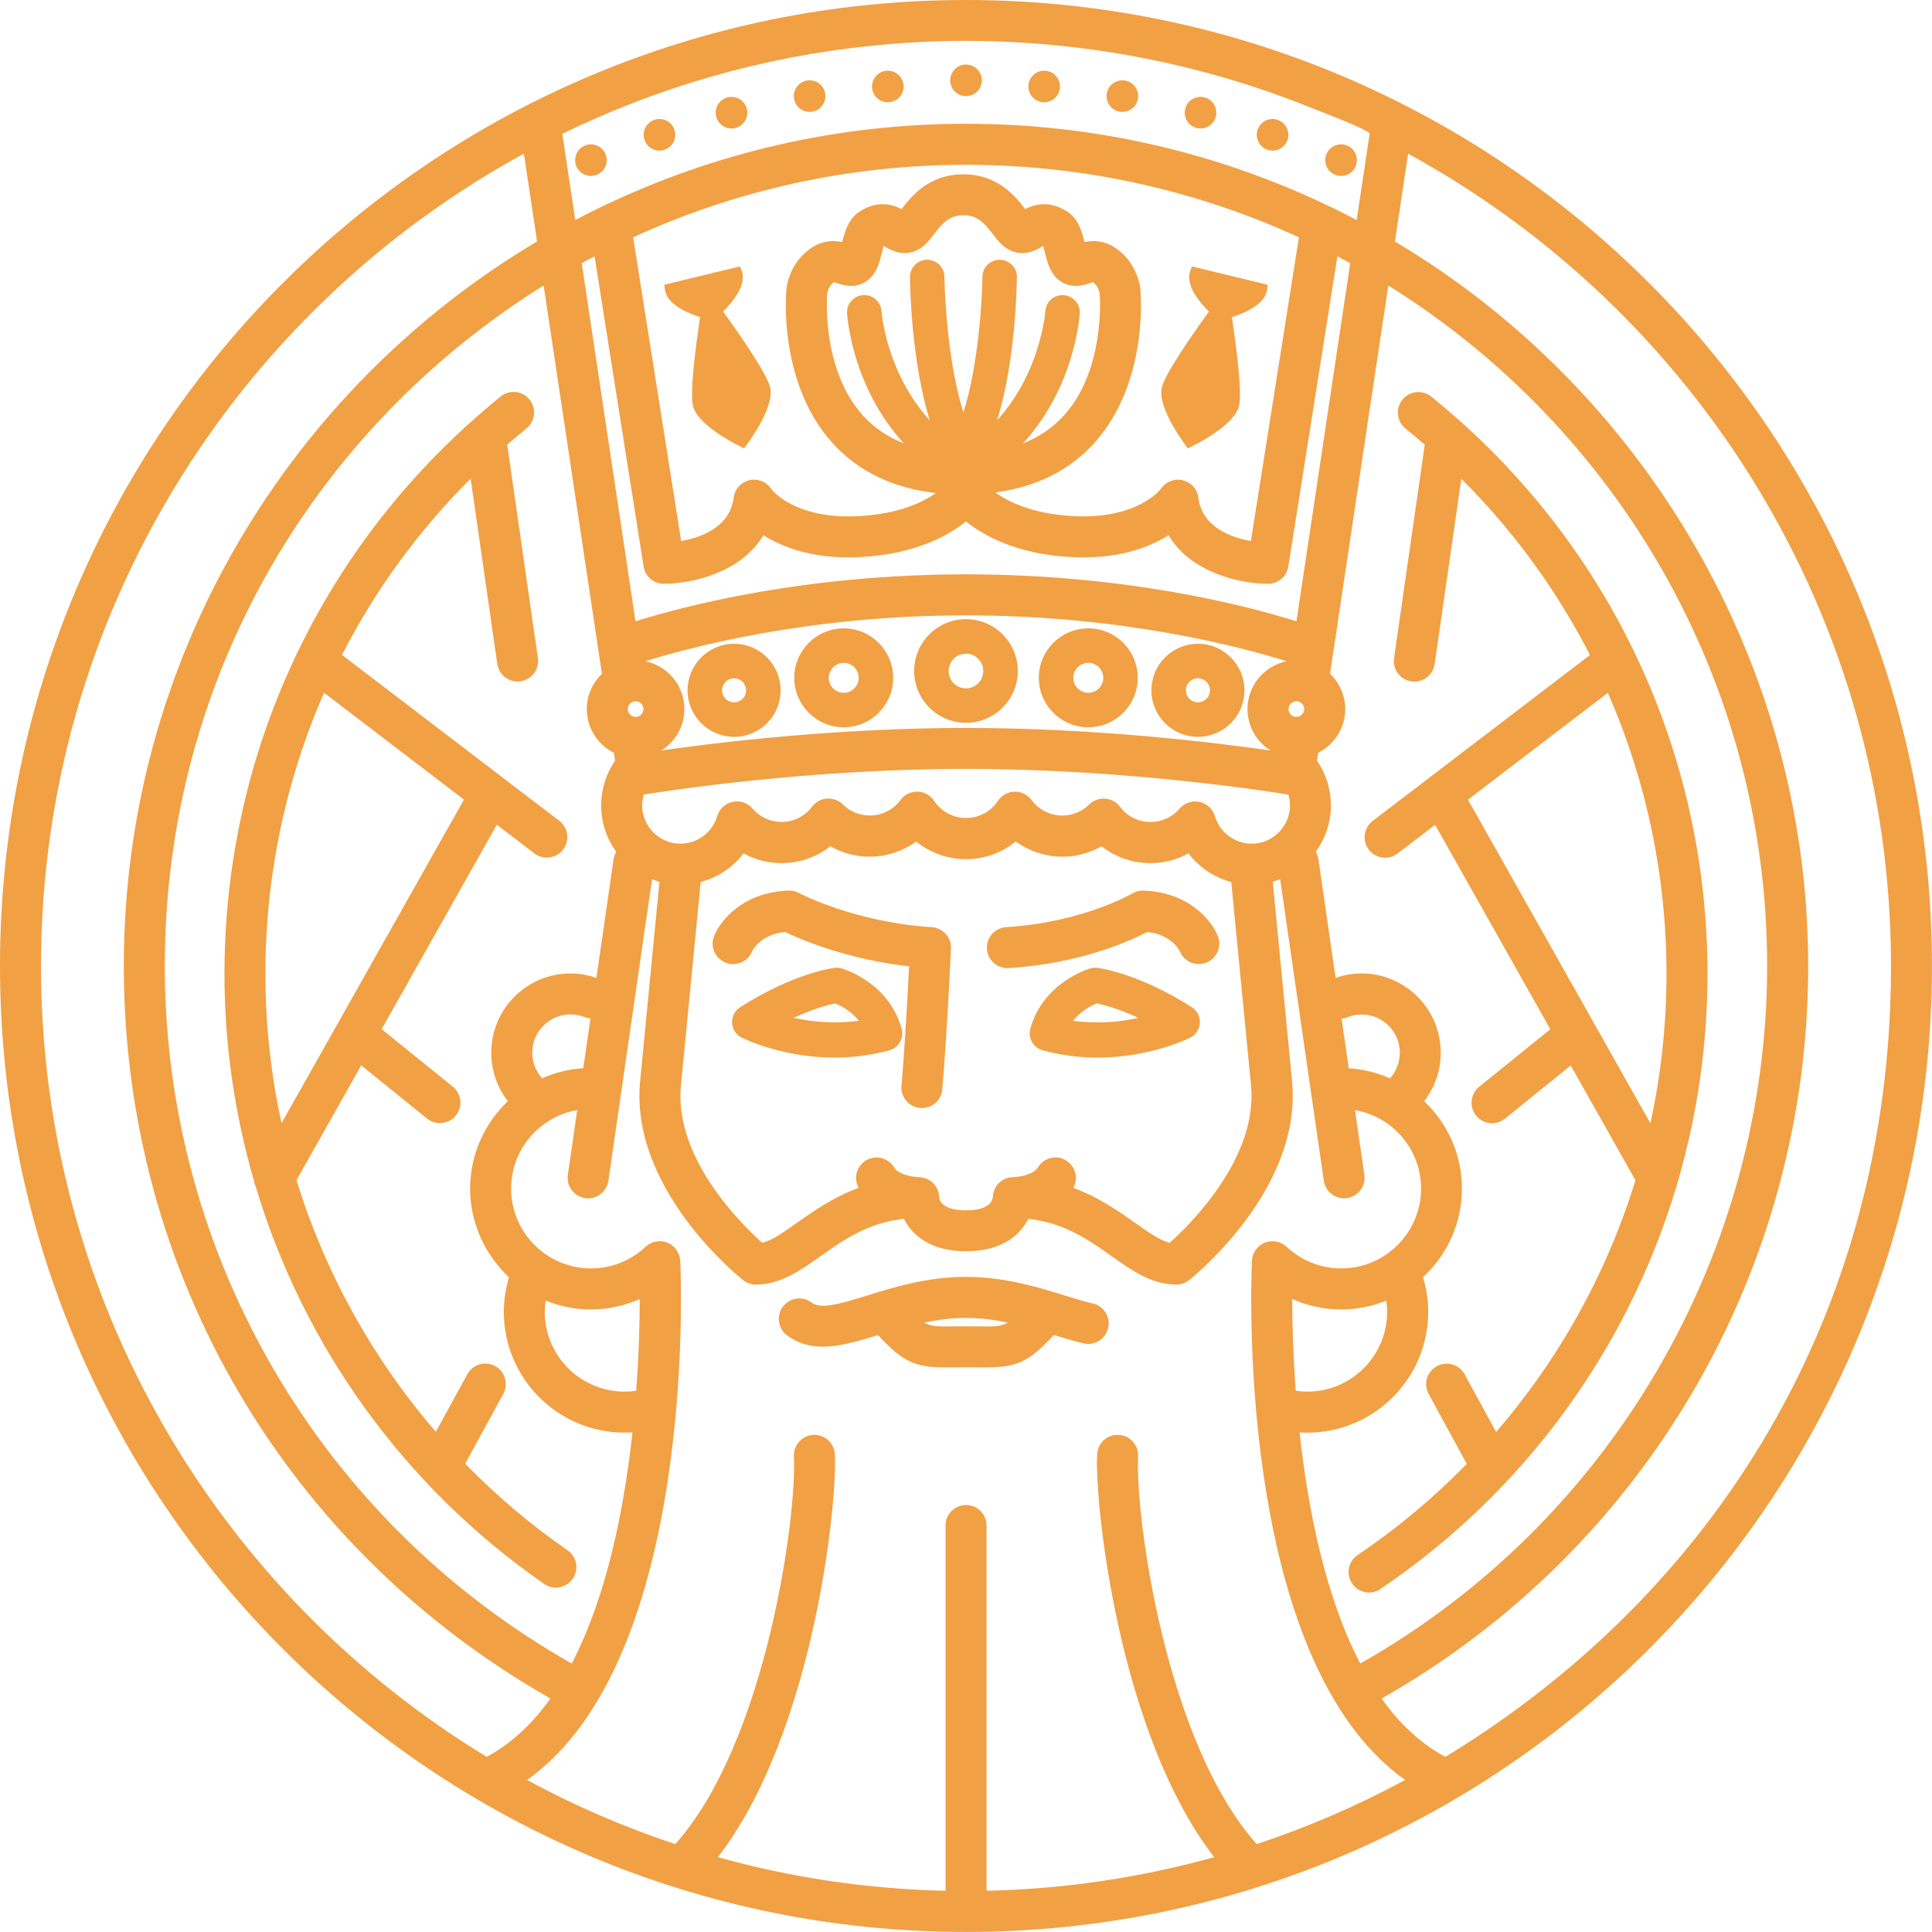
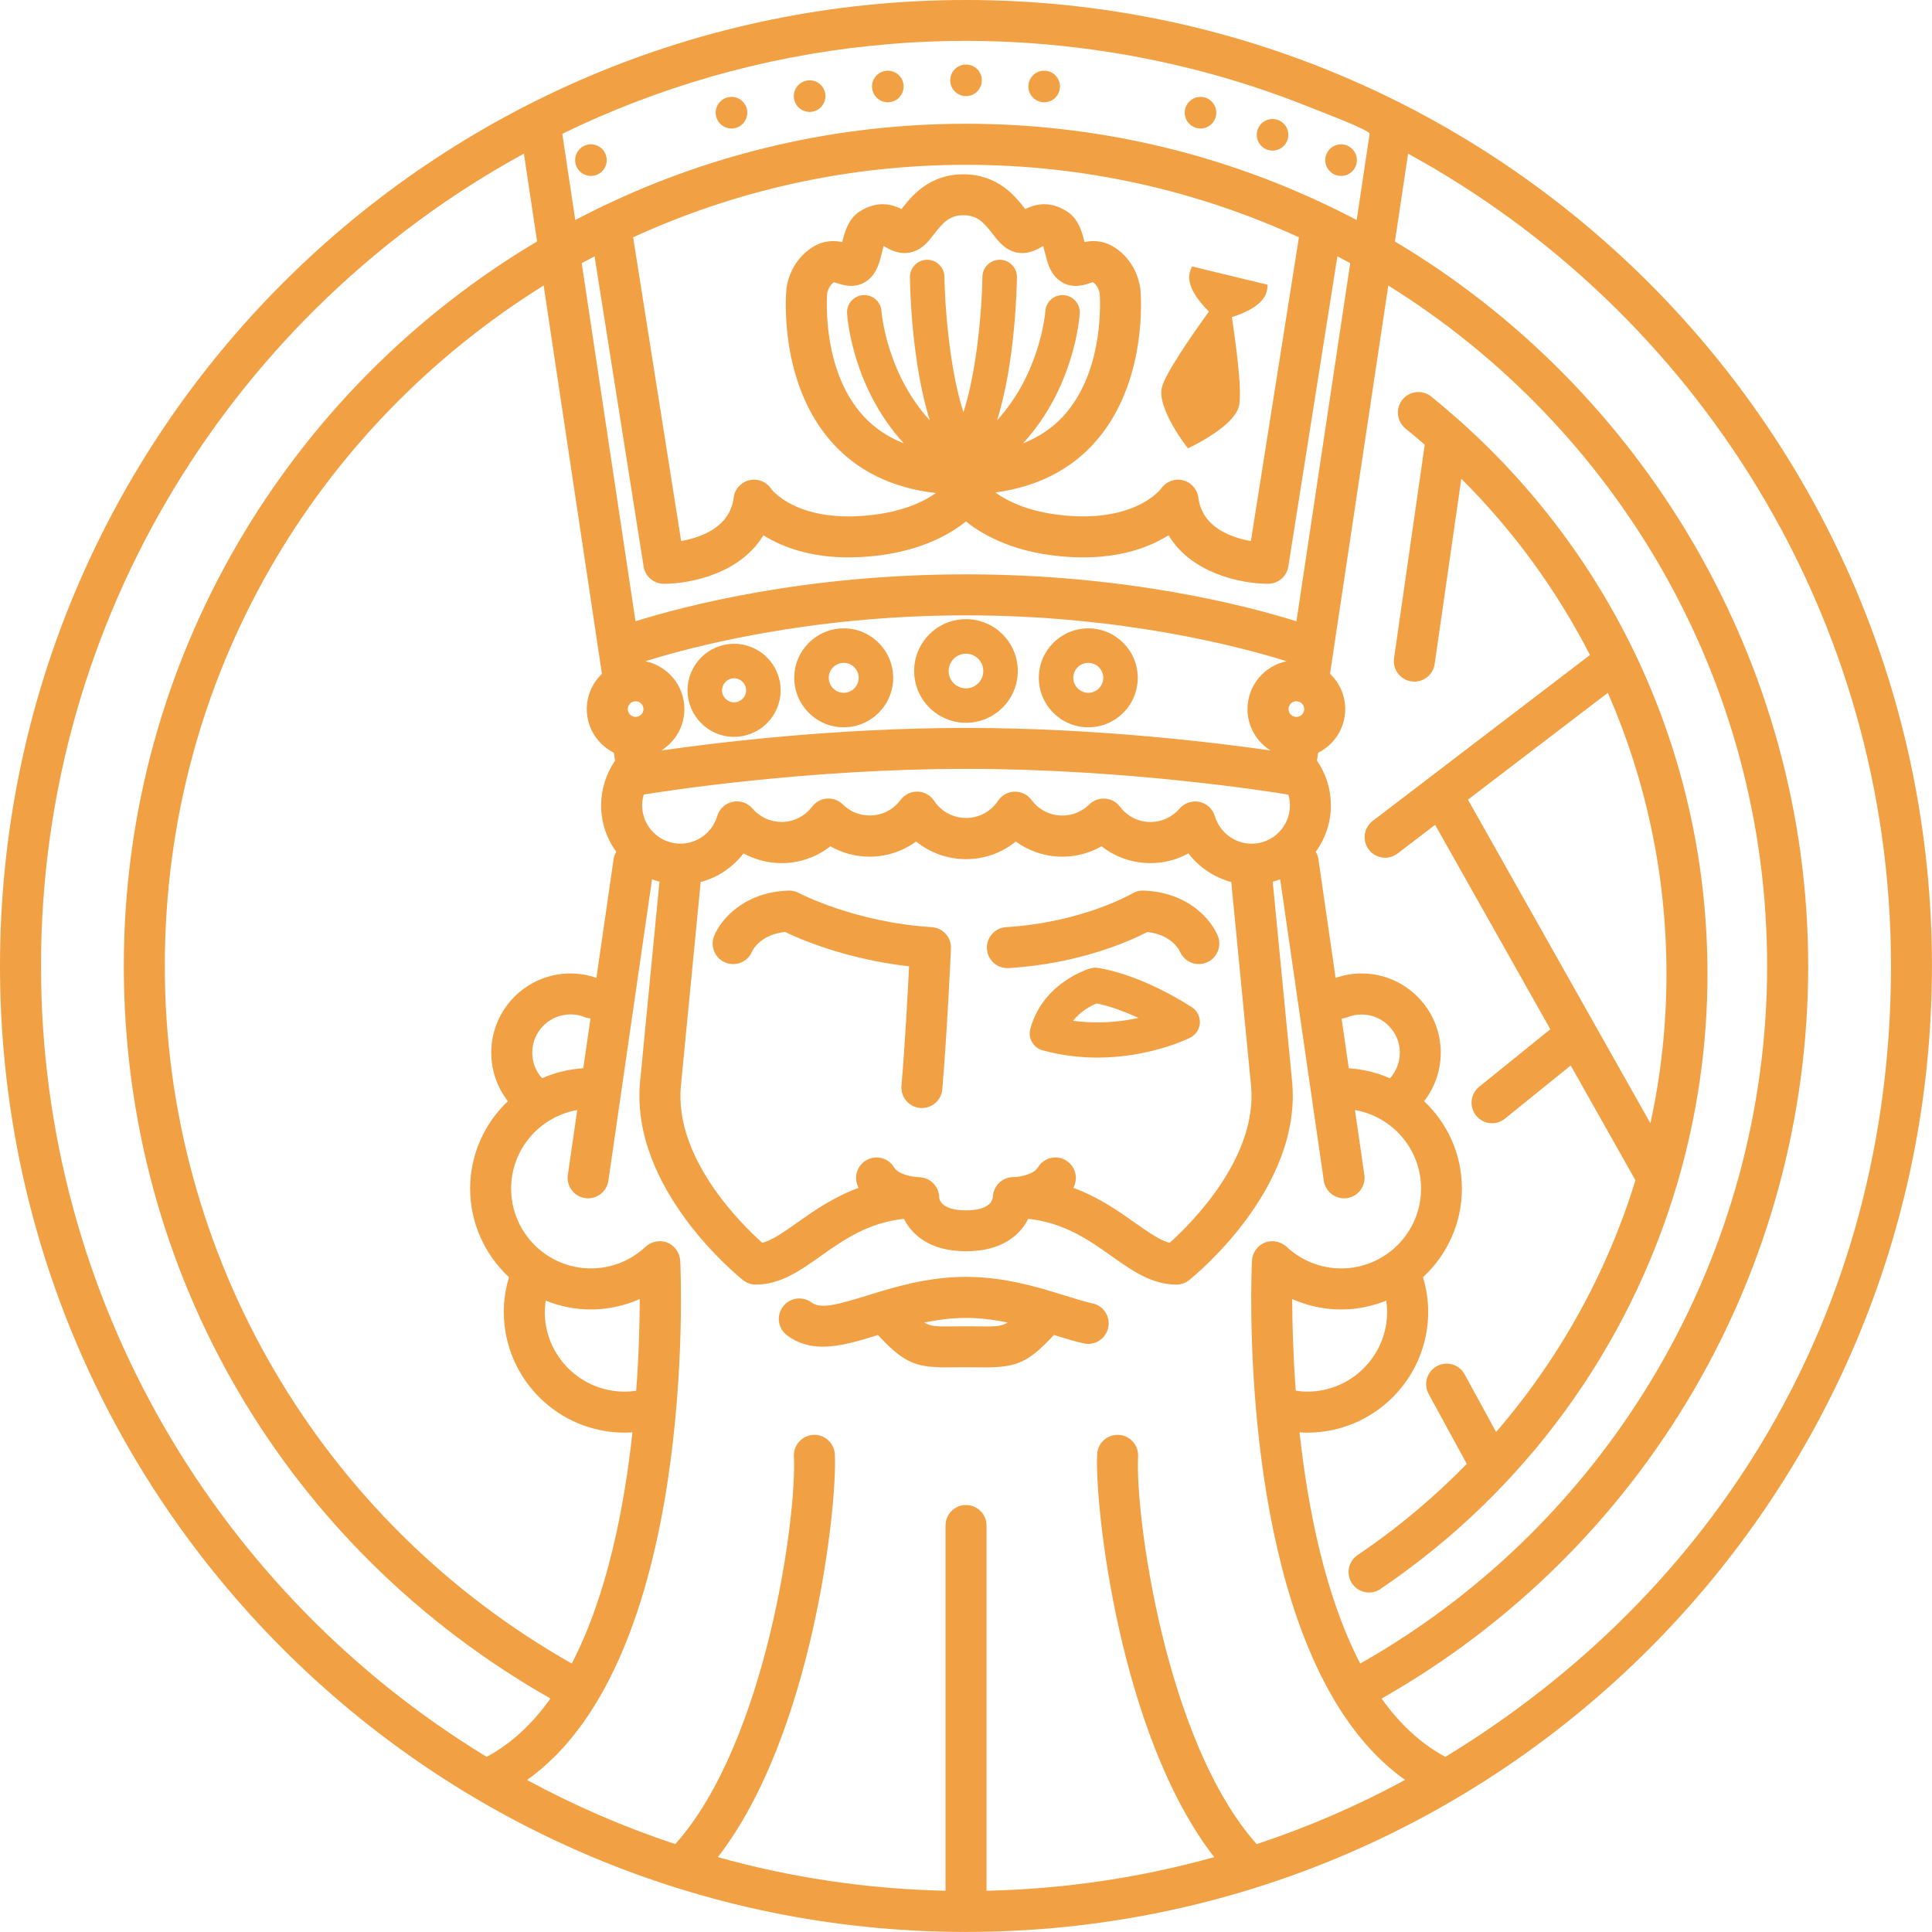
<svg xmlns="http://www.w3.org/2000/svg" id="Ebene_1" viewBox="0 0 335.51 335.51">
  <defs>
    <style>.cls-1{fill:#f1a044;}</style>
  </defs>
  <path class="cls-1" d="M215.16,70.52c.57-2.36-.43-10.13-1.23-15.45,2.26-.71,5.49-2.12,6.06-4.48.07-.3.12-.69.14-1.14l-13.13-3.18c-.18.41-.32.78-.4,1.08-.57,2.36,1.65,5.09,3.34,6.76-3.15,4.36-7.6,10.81-8.17,13.17-.9,3.7,4.52,10.58,4.52,10.58,0,0,7.97-3.64,8.87-7.34Z" />
  <path class="cls-1" d="M183.27,16.96c1.07-1.07,1.07-2.81,0-3.88s-2.81-1.07-3.88,0c-1.07,1.07-1.07,2.81,0,3.88,1.07,1.07,2.81,1.07,3.88,0Z" />
  <path class="cls-1" d="M234.83,29.75c1.07-1.07,1.07-2.81,0-3.88-1.07-1.07-2.81-1.07-3.88,0-1.07,1.07-1.07,2.81,0,3.88,1.07,1.07,2.81,1.07,3.88,0Z" />
-   <path class="cls-1" d="M196.85,18.63c1.07-1.07,1.07-2.81,0-3.88-1.07-1.07-2.81-1.07-3.88,0-1.07,1.07-1.07,2.81,0,3.88,1.07,1.07,2.81,1.07,3.88,0Z" />
-   <path class="cls-1" d="M208.03,111.8c-4.46,0-8.08,3.62-8.08,8.08s3.62,8.08,8.08,8.08,8.08-3.62,8.08-8.08-3.62-8.08-8.08-8.08ZM208.03,121.97c-1.15,0-2.09-.94-2.09-2.09s.94-2.09,2.09-2.09,2.09.94,2.09,2.09-.94,2.09-2.09,2.09Z" />
  <path class="cls-1" d="M210.42,21.51c1.07-1.07,1.07-2.81,0-3.88-1.07-1.07-2.81-1.07-3.88,0-1.07,1.07-1.07,2.81,0,3.88,1.07,1.07,2.81,1.07,3.88,0Z" />
  <path class="cls-1" d="M222.93,25.35c1.07-1.07,1.07-2.81,0-3.88-1.07-1.07-2.81-1.07-3.88,0-1.07,1.07-1.07,2.81,0,3.88,1.07,1.07,2.81,1.07,3.88,0Z" />
-   <path class="cls-1" d="M125.57,54.1c1.68-1.67,3.91-4.4,3.34-6.76-.07-.3-.21-.66-.4-1.08l-13.13,3.18c.03.45.07.84.14,1.14.57,2.36,3.8,3.77,6.06,4.48-.8,5.32-1.8,13.09-1.23,15.45.9,3.7,8.87,7.34,8.87,7.34,0,0,5.42-6.89,4.52-10.58-.57-2.36-5.02-8.81-8.17-13.17Z" />
  <path class="cls-1" d="M161.81,161.01c-13.37-.83-22.98-5.88-23.07-5.93-.56-.3-1.18-.45-1.81-.42-7.77.26-11.77,5.06-12.91,7.86-.74,1.82.14,3.9,1.96,4.64,1.82.74,3.9-.13,4.64-1.96.01-.03,1.3-2.89,5.7-3.36,2.68,1.29,10.69,4.75,21.55,5.97-.24,4.79-.72,13.72-1.32,20.75-.17,1.96,1.29,3.68,3.25,3.85.1,0,.2.01.3.01,1.83,0,3.39-1.4,3.54-3.26.86-10.2,1.5-24.3,1.5-24.44.09-1.94-1.4-3.59-3.34-3.71Z" />
-   <path class="cls-1" d="M156.58,178.65c-2.22-8.05-10.1-10.39-10.43-10.48-.38-.11-.79-.14-1.18-.1-.28.03-7.03.86-16.42,6.83-.93.59-1.47,1.63-1.41,2.73.05,1.1.69,2.08,1.68,2.57.36.18,7.02,3.46,16.11,3.46,2.96,0,6.17-.35,9.51-1.26.78-.21,1.45-.73,1.85-1.43.4-.7.51-1.54.29-2.32ZM149.15,177.27c-.15.02-.3.03-.45.05-3.38.41-6.52.21-9.16-.23-.6-.1-1.19-.21-1.73-.32,3.53-1.63,6.11-2.29,7.23-2.52,0,0,0,0,0,0,0,0,0,0,0,0,.91.37,2.73,1.28,4.12,3.02,0,0,0,0-.01,0,0,0,0,0,0,0Z" />
  <path class="cls-1" d="M204.91,165.26c.76,1.78,2.81,2.63,4.61,1.9,1.82-.74,2.7-2.82,1.96-4.64-1.14-2.79-5.13-7.59-12.9-7.86-.68-.03-1.36.15-1.94.5-.09.05-8.66,5.03-21.92,5.85-1.96.12-3.45,1.81-3.33,3.77.12,1.89,1.68,3.34,3.55,3.34.07,0,.15,0,.22,0,12.45-.77,21.19-4.77,24.09-6.27,4.15.47,5.5,3.05,5.66,3.41Z" />
  <path class="cls-1" d="M188.99,109.12c-4.74,0-8.59,3.85-8.59,8.59s3.85,8.59,8.59,8.59,8.59-3.85,8.59-8.59-3.85-8.59-8.59-8.59ZM188.99,120.31c-1.43,0-2.6-1.17-2.6-2.6s1.17-2.6,2.6-2.6,2.6,1.17,2.6,2.6-1.17,2.6-2.6,2.6Z" />
  <path class="cls-1" d="M239.75,275.92c25.08-16.94,43.01-41.8,51.41-70.01.09-.22.16-.44.2-.67,3.38-11.58,5.16-23.72,5.16-36.1,0-36.9-15.55-71.49-42.89-95.95-.02-.02-.03-.03-.05-.04-1.64-1.46-3.31-2.89-5.03-4.28-1.53-1.23-3.77-1-5.01.54-1.23,1.53-.99,3.77.54,5.01,1.13.92,2.24,1.85,3.34,2.81l-5.33,37.07c-.28,1.95,1.07,3.75,3.02,4.03.17.02.34.04.51.04,1.74,0,3.26-1.28,3.52-3.05l4.63-32.18c9.09,9.07,16.6,19.4,22.34,30.61l-37.73,28.81c-1.56,1.19-1.86,3.43-.67,4.99.7.92,1.76,1.4,2.83,1.4.75,0,1.51-.24,2.16-.73l6.52-4.98,20.01,35.5-12.36,9.99c-1.53,1.24-1.77,3.48-.53,5.01.7.87,1.73,1.32,2.77,1.32.79,0,1.58-.26,2.23-.79l11.43-9.24,11.24,19.94c-4.95,16.07-13.18,30.95-24.2,43.71l-5.46-10.01c-.94-1.73-3.1-2.36-4.83-1.42-1.73.94-2.36,3.1-1.42,4.83l6.62,12.14c-5.71,5.84-12.04,11.16-18.96,15.83-1.63,1.1-2.06,3.31-.96,4.94.69,1.02,1.81,1.57,2.95,1.57.69,0,1.38-.2,1.99-.61ZM254.93,138.86l24.29-18.55c6.64,15.17,10.18,31.74,10.18,48.83,0,8.82-.95,17.5-2.79,25.93l-31.69-56.21Z" />
  <path class="cls-1" d="M167.75,107.52c-4.96,0-9,4.04-9,9s4.04,9,9,9,9-4.04,9-9-4.04-9-9-9ZM167.75,119.54c-1.66,0-3.01-1.35-3.01-3.01s1.35-3.01,3.01-3.01,3.01,1.35,3.01,3.01-1.35,3.01-3.01,3.01Z" />
  <path class="cls-1" d="M127.48,111.8c-4.45,0-8.08,3.62-8.08,8.08s3.62,8.08,8.08,8.08,8.08-3.62,8.08-8.08-3.62-8.08-8.08-8.08ZM127.48,121.97c-1.15,0-2.09-.94-2.09-2.09s.94-2.09,2.09-2.09,2.09.94,2.09,2.09-.94,2.09-2.09,2.09Z" />
  <path class="cls-1" d="M146.52,109.12c-4.74,0-8.59,3.85-8.59,8.59s3.85,8.59,8.59,8.59,8.59-3.85,8.59-8.59-3.85-8.59-8.59-8.59ZM146.52,120.31c-1.43,0-2.6-1.17-2.6-2.6s1.17-2.6,2.6-2.6,2.6,1.17,2.6,2.6-1.17,2.6-2.6,2.6Z" />
  <path class="cls-1" d="M206.69,180.2c.98-.49,1.62-1.48,1.68-2.57.05-1.1-.48-2.14-1.41-2.73-9.39-5.97-16.13-6.79-16.42-6.83-.4-.04-.8-.01-1.18.1-.33.1-8.22,2.43-10.43,10.48-.22.78-.11,1.62.29,2.32s1.07,1.22,1.85,1.43c3.34.91,6.56,1.26,9.51,1.26,9.1,0,15.75-3.28,16.11-3.46ZM190.46,174.25h0c1.13.23,3.71.88,7.24,2.52-1.92.42-4.18.74-6.67.78-1.49.02-3.07-.06-4.69-.28,1.39-1.74,3.21-2.65,4.12-3.02Z" />
-   <path class="cls-1" d="M116.46,25.35c1.07-1.07,1.07-2.81,0-3.88-1.07-1.07-2.81-1.07-3.88,0-1.07,1.07-1.07,2.81,0,3.88,1.07,1.07,2.81,1.07,3.88,0Z" />
-   <path class="cls-1" d="M44.11,205.08c.05.36.15.7.31,1.03,8.29,27.64,25.75,52.1,50.09,68.96.62.43,1.32.63,2.02.63,1.13,0,2.24-.54,2.93-1.53,1.12-1.62.72-3.83-.9-4.95-6.46-4.47-12.39-9.52-17.78-15.03l6.62-12.13c.94-1.73.31-3.89-1.42-4.83-1.72-.94-3.89-.31-4.83,1.42l-5.46,10c-11.01-12.76-19.25-27.65-24.2-43.71l11.24-19.93,11.43,9.24c.66.53,1.45.79,2.23.79,1.04,0,2.07-.45,2.77-1.32,1.24-1.53,1-3.77-.53-5.01l-12.36-9.99,20.01-35.5,6.52,4.98c.64.49,1.4.73,2.16.73,1.07,0,2.13-.48,2.83-1.4,1.19-1.56.89-3.8-.67-4.99l-37.73-28.81c5.74-11.22,13.25-21.55,22.34-30.61l4.63,32.18c.26,1.77,1.78,3.05,3.52,3.05.17,0,.34-.01.51-.04,1.95-.28,3.3-2.08,3.02-4.03l-5.33-37.07c1.1-.95,2.21-1.89,3.34-2.81,1.53-1.23,1.77-3.48.54-5.01-1.23-1.53-3.48-1.77-5.01-.54-1.72,1.39-3.39,2.82-5.03,4.28-.02.02-.03.03-.05.05-27.34,24.45-42.89,59.05-42.89,95.95,0,12.31,1.78,24.39,5.13,35.94ZM56.28,120.31l24.29,18.55-31.68,56.19c-1.84-8.43-2.8-17.11-2.8-25.91,0-17.09,3.54-33.66,10.18-48.83Z" />
+   <path class="cls-1" d="M116.46,25.35Z" />
  <path class="cls-1" d="M104.56,29.75c1.07-1.07,1.07-2.81,0-3.88-1.07-1.07-2.81-1.07-3.88,0-1.07,1.07-1.07,2.81,0,3.88,1.07,1.07,2.81,1.07,3.88,0Z" />
  <path class="cls-1" d="M169.7,15.89c1.07-1.07,1.07-2.81,0-3.88-1.07-1.07-2.81-1.07-3.88,0-1.07,1.07-1.07,2.81,0,3.88,1.07,1.07,2.81,1.07,3.88,0Z" />
  <path class="cls-1" d="M189.78,226.37c-1.45-.33-3.12-.85-4.9-1.4-4.64-1.44-10.42-3.23-17.13-3.23s-12.49,1.79-17.13,3.23c-4.97,1.54-8.09,2.42-9.68,1.23-1.57-1.18-3.81-.86-4.98.71-1.18,1.57-.86,3.8.71,4.98,1.91,1.43,4,1.97,6.21,1.97,3.01,0,6.25-.98,9.59-2.02,4.8,5.21,6.88,5.69,13,5.61,1.36-.02,3.18-.02,4.54,0,.39,0,.77,0,1.13,0,5.26,0,7.38-.74,11.87-5.62,1.81.56,3.53,1.09,5.17,1.46.27.06.53.09.79.09,1.62,0,3.09-1.12,3.47-2.77.44-1.92-.76-3.83-2.68-4.26ZM170.13,230.34c-1.42-.02-3.33-.02-4.75,0-2.51.04-3.69.05-4.89-.67,2.29-.47,4.71-.8,7.26-.8s4.97.33,7.26.8c-1.19.72-2.38.71-4.89.67Z" />
  <path class="cls-1" d="M167.75,0C75.11,0,0,75.11,0,167.75s75.11,167.75,167.75,167.75,167.75-75.11,167.75-167.75S260.4,0,167.75,0ZM227.04,248.79c11.57,0,20.98-9.41,20.98-20.98,0-2.06-.32-4.07-.9-6.01,4.14-3.83,6.75-9.3,6.75-15.37s-2.53-11.37-6.56-15.2c1.84-2.37,2.89-5.3,2.89-8.42,0-7.59-6.17-13.76-13.76-13.76-1.55,0-3.06.27-4.5.77l-2.98-20.58c-.07-.48-.23-.92-.47-1.31,1.64-2.27,2.63-5.05,2.63-8.06,0-2.81-.84-5.49-2.42-7.78l.21-1.37c2.78-1.39,4.7-4.26,4.7-7.58,0-2.41-1.02-4.59-2.64-6.13l10.12-67.43c39.47,24.58,65.79,68.36,65.79,118.18s-26.99,96.41-70.66,121.13c-6.11-11.73-9.1-26.94-10.54-40.15.45.03.9.06,1.36.06ZM225.02,241.51c-.47-6.39-.61-11.95-.62-15.92,2.65,1.17,5.52,1.81,8.49,1.81,2.78,0,5.42-.55,7.85-1.54.09.64.15,1.29.15,1.95,0,7.64-6.22,13.86-13.86,13.86-.68,0-1.35-.06-2.01-.16ZM243.09,182.81c0,1.68-.62,3.24-1.71,4.45-2.21-.98-4.62-1.58-7.15-1.74l-1.25-8.63c.33-.03.66-.1.99-.23.79-.32,1.63-.48,2.49-.48,3.66,0,6.64,2.98,6.64,6.64ZM185.11,201.5c-1.69-1-3.87-.45-4.88,1.25-.72,1.22-3.25,1.66-4.26,1.67-1.93,0-3.48,1.53-3.55,3.44h0c-.04.55-.51,2.33-4.66,2.33s-4.62-1.78-4.66-2.21c0-1.9-1.49-3.44-3.36-3.54-.06,0-.11-.02-.17-.02-1.04-.01-3.56-.45-4.29-1.67-1-1.69-3.19-2.25-4.88-1.24-1.66.98-2.21,3.1-1.29,4.77-4.42,1.63-7.86,4.06-10.67,6.04-2.36,1.67-4.32,3.06-6.06,3.51-3.67-3.28-15.35-14.76-14.13-27.33l3.43-35.33c2.96-.79,5.59-2.55,7.44-4.97,2,1.09,4.26,1.69,6.59,1.69,3.14,0,6.1-1.04,8.49-2.93,2.06,1.18,4.4,1.81,6.83,1.81,2.92,0,5.74-.95,8.07-2.63,2.42,1.95,5.45,3.06,8.65,3.06s6.23-1.1,8.65-3.06c2.33,1.68,5.15,2.63,8.07,2.63,2.43,0,4.77-.63,6.83-1.81,2.39,1.89,5.35,2.93,8.49,2.93,2.33,0,4.59-.59,6.59-1.69,1.85,2.42,4.48,4.18,7.44,4.97l3.43,35.33c1.21,12.52-10.47,24.05-14.13,27.33-1.74-.45-3.69-1.84-6.06-3.51-2.81-1.99-6.24-4.41-10.67-6.04.92-1.68.36-3.79-1.3-4.77ZM210.97,141.74c-.37-1.25-1.39-2.21-2.67-2.48-1.28-.27-2.6.17-3.45,1.16-1.27,1.48-3.11,2.33-5.05,2.33-2.1,0-4.03-.97-5.31-2.66-.62-.82-1.56-1.33-2.58-1.4-1.02-.07-2.03.3-2.76,1.02-1.26,1.24-2.91,1.92-4.67,1.92-2.12,0-4.07-.99-5.35-2.71-.69-.93-1.79-1.47-2.95-1.44-1.16.03-2.23.62-2.87,1.59-1.24,1.87-3.31,2.98-5.55,2.98s-4.31-1.12-5.55-2.99c-.64-.97-1.71-1.56-2.87-1.59-1.16-.02-2.26.51-2.95,1.44-1.27,1.72-3.22,2.71-5.35,2.71-1.76,0-3.42-.68-4.67-1.92-.73-.72-1.73-1.09-2.76-1.02-1.02.07-1.96.59-2.58,1.4-1.27,1.69-3.21,2.66-5.31,2.66-1.94,0-3.78-.85-5.05-2.33-.85-.99-2.17-1.44-3.45-1.16-1.28.27-2.3,1.23-2.67,2.48-.82,2.82-3.45,4.78-6.38,4.78-3.67,0-6.66-2.99-6.66-6.66,0-.64.12-1.27.29-1.87,3.47-.57,28.34-4.46,55.96-4.46s52.54,3.9,55.97,4.47c.18.6.28,1.22.28,1.87,0,3.67-2.99,6.66-6.65,6.66-2.93,0-5.56-1.97-6.38-4.78ZM110.38,124.5c-.75,0-1.36-.61-1.36-1.36s.61-1.36,1.36-1.36,1.36.61,1.36,1.36-.61,1.36-1.36,1.36ZM220.66,130.33c-9.04-1.3-30.05-3.92-52.91-3.92s-43.87,2.62-52.91,3.92c2.4-1.5,4.01-4.16,4.01-7.19,0-4.1-2.92-7.52-6.78-8.31,7.72-2.42,28.39-7.97,55.68-7.97s47.96,5.55,55.68,7.97c-3.87.79-6.79,4.21-6.79,8.31,0,3.04,1.61,5.7,4.01,7.19ZM223.77,123.14c0-.75.61-1.36,1.36-1.36s1.36.61,1.36,1.36-.61,1.36-1.36,1.36-1.36-.61-1.36-1.36ZM225.14,107.89c-8.5-2.66-29.41-8.15-57.39-8.15s-48.89,5.49-57.39,8.15l-9.34-62.19c.74-.41,1.48-.8,2.23-1.19l8.52,53.87c.27,1.73,1.76,3,3.52,3,4.84,0,13.39-1.9,17.28-8.43,3.42,2.15,8.91,4.25,17.1,3.78,9.34-.54,15.01-3.71,18.08-6.18,3.07,2.47,8.74,5.65,18.08,6.18,8.18.47,13.68-1.63,17.1-3.78,3.89,6.53,12.44,8.43,17.28,8.43,1.75,0,3.24-1.27,3.52-3l8.52-53.87c.75.39,1.49.79,2.23,1.19l-9.34,62.19ZM161.46,72.99c-7.56-8.26-8.37-18.77-8.38-18.94-.1-1.65-1.52-2.9-3.17-2.8-1.65.1-2.91,1.52-2.81,3.17.04.64.9,12.8,9.85,22.57-2.77-1.09-5.12-2.67-7.03-4.76-7.37-8.06-6.29-21.13-6.27-21.3,0-.01.19-1.25,1.17-1.92.16.04.4.12.57.17,1.04.35,3.48,1.15,5.6-.76,1.35-1.22,1.77-2.96,2.15-4.5.08-.34.2-.83.32-1.2.1.06.21.12.3.17.91.52,2.79,1.6,5.08.73,1.53-.58,2.48-1.81,3.39-2.99,1.57-2.02,2.69-3.25,5.08-3.25s3.52,1.23,5.08,3.25c.92,1.18,1.86,2.4,3.39,2.99,2.28.87,4.17-.21,5.08-.73.09-.05.2-.11.3-.17.11.37.23.86.32,1.2.38,1.54.8,3.28,2.15,4.5,2.12,1.92,4.56,1.11,5.6.76.17-.06.41-.14.57-.18,1,.69,1.17,1.94,1.17,1.97.01.13,1.09,13.2-6.28,21.26-1.91,2.09-4.26,3.67-7.03,4.76,8.95-9.76,9.81-21.92,9.85-22.57.1-1.65-1.15-3.06-2.8-3.17-1.67-.1-3.07,1.15-3.18,2.8,0,.13-.81,10.66-8.38,18.94,3.15-10.01,3.42-22.98,3.45-24.85.02-1.65-1.3-3.01-2.96-3.03-1.67,0-3.01,1.3-3.03,2.96-.06,4.67-.81,15.8-3.3,23.53-2.49-7.73-3.24-18.86-3.3-23.53-.02-1.64-1.36-2.96-2.99-2.96h-.04c-1.65.02-2.98,1.38-2.96,3.03.02,1.87.3,14.84,3.45,24.85ZM189.97,77c9.48-10.42,8.14-26.02,8.08-26.63-.04-.5-.51-4.97-4.67-7.51-1.92-1.17-3.73-1.1-5.04-.82-.43-1.75-1.05-4.05-3.06-5.33-3.17-2.02-5.75-1.15-7.24-.4-.01-.01-.02-.03-.03-.04-1.63-2.1-4.66-6-10.71-6s-9.08,3.91-10.71,6c-.01.01-.02.03-.03.04-1.49-.75-4.06-1.62-7.24.4-2,1.27-2.63,3.57-3.06,5.33-1.32-.28-3.12-.35-5.04.82-4.16,2.53-4.63,7.01-4.66,7.46-.06.66-1.41,16.26,8.07,26.68,4.45,4.89,10.46,7.78,17.9,8.62-2.27,1.61-6.41,3.61-13.26,4-11.28.66-15.25-4.58-15.38-4.76-.83-1.23-2.33-1.81-3.78-1.46-1.44.35-2.52,1.55-2.7,3.02-.65,5.19-5.75,6.94-9.12,7.54l-8.34-52.75c17.62-8.08,37.19-12.59,57.81-12.59s40.19,4.51,57.81,12.59l-8.34,52.75c-3.38-.6-8.47-2.35-9.12-7.54-.19-1.47-1.26-2.67-2.7-3.02-1.44-.35-2.94.24-3.78,1.46-.04.05-4.01,5.4-15.38,4.76-7.01-.4-11.18-2.49-13.4-4.1,7.09-.95,12.84-3.81,17.14-8.53ZM151.33,7.95s.03,0,.04,0c14.6-1.55,29.51-.97,43.97,1.54,7.45,1.3,14.81,3.12,22.01,5.46,3.55,1.16,7.07,2.44,10.53,3.84.95.39,10.07,3.82,9.97,4.44,0,0-2.25,14.98-2.25,14.98-1.36-.71-2.72-1.41-4.11-2.08l-.92-.44c-19.04-9.1-40.35-14.2-62.82-14.2s-43.78,5.1-62.82,14.2l-.92.44c-1.38.67-2.75,1.37-4.11,2.08l-2.25-14.98c16.52-8.04,34.61-13.34,53.68-15.29ZM104.54,117.01c-1.62,1.55-2.64,3.72-2.64,6.13,0,3.32,1.92,6.18,4.7,7.58l.21,1.37c-1.56,2.28-2.42,5-2.42,7.78,0,3.01.98,5.79,2.63,8.06-.23.39-.4.83-.47,1.31l-2.98,20.58c-1.45-.5-2.96-.77-4.5-.77-7.59,0-13.76,6.17-13.76,13.76,0,3.12,1.05,6.05,2.89,8.42-4.03,3.83-6.56,9.22-6.56,15.2s2.61,11.54,6.75,15.37c-.58,1.94-.9,3.95-.9,6.01,0,11.57,9.41,20.98,20.98,20.98.45,0,.91-.02,1.36-.05-1.43,13.21-4.43,28.41-10.54,40.15-43.65-24.72-70.67-70.87-70.67-121.13s26.33-93.6,65.79-118.18l10.12,67.43ZM102.54,176.88l-1.25,8.63c-2.53.16-4.94.76-7.15,1.74-1.09-1.2-1.71-2.77-1.71-4.45,0-3.66,2.98-6.64,6.64-6.64.86,0,1.7.16,2.49.48.32.13.65.19.99.23ZM94.61,227.81c0-.66.06-1.3.15-1.95,2.43.98,5.08,1.54,7.85,1.54,2.97,0,5.84-.64,8.49-1.81-.01,3.97-.14,9.53-.62,15.93-.66.1-1.34.15-2.02.15-7.64,0-13.86-6.22-13.86-13.86ZM7.12,167.75c0-60.78,33.94-113.79,83.86-141.07l2.29,15.25C50.34,67.45,21.5,114.3,21.5,167.75s28.32,101.21,74.09,127.21c-3.06,4.29-6.71,7.8-11.08,10.13C38.15,276.89,7.12,225.88,7.12,167.75ZM218.24,320.25c-15.85-17.77-21.12-57.01-20.6-67.34.1-1.96-1.41-3.64-3.38-3.73-1.97-.11-3.64,1.41-3.73,3.38-.45,8.96,3.87,48.76,20.33,69.95-12.63,3.52-25.88,5.54-39.54,5.84v-63.43c0-1.97-1.59-3.56-3.56-3.56s-3.56,1.59-3.56,3.56v63.43c-13.67-.3-26.92-2.31-39.54-5.84,16.46-21.2,20.77-60.99,20.32-69.95-.1-1.96-1.78-3.48-3.73-3.38-1.96.1-3.48,1.77-3.38,3.73.52,10.33-4.75,49.57-20.6,67.34-8.96-2.97-17.57-6.71-25.75-11.14,29.49-20.9,26.75-87.21,26.61-90.19,0-.06-.02-.12-.03-.19-.13-1.32-1.06-2.52-2.31-2.98-1.22-.45-2.71-.15-3.66.74-2.58,2.44-5.96,3.78-9.51,3.78-7.64,0-13.86-6.22-13.86-13.86,0-6.83,4.97-12.51,11.48-13.64l-1.63,11.26c-.28,1.95,1.07,3.75,3.01,4.03.17.03.34.04.51.04,1.74,0,3.26-1.28,3.52-3.05l7.58-52.35c.42.16.85.3,1.29.42l-3.36,34.66c-1.81,18.63,17.06,33.88,17.87,34.52.63.5,1.41.78,2.22.78,4.28,0,7.7-2.42,11.31-4.98,3.85-2.73,8.16-5.77,14.41-6.44,1.38,2.73,4.45,5.63,10.8,5.63s9.42-2.9,10.8-5.63c6.25.67,10.56,3.72,14.41,6.44,3.61,2.56,7.03,4.98,11.31,4.98.81,0,1.59-.27,2.22-.78.8-.64,19.67-15.89,17.87-34.52l-3.36-34.66c.44-.12.87-.26,1.29-.42l7.58,52.35c.26,1.77,1.78,3.05,3.52,3.05.17,0,.34-.01.51-.04,1.95-.28,3.3-2.09,3.01-4.03l-1.63-11.26c6.51,1.13,11.48,6.81,11.48,13.64,0,7.64-6.22,13.86-13.86,13.86-3.55,0-6.93-1.34-9.51-3.78-.05-.05-.11-.08-.16-.12-1-.84-2.47-1.06-3.67-.56-1.22.51-2.11,1.78-2.17,3.1-.12,2.48-2.04,48.84,14.33,76.37.01.03.02.05.03.08.03.05.07.08.09.13,3.27,5.45,7.27,10.15,12.15,13.61-8.18,4.43-16.79,8.17-25.75,11.14ZM251,305.09c-4.36-2.32-8.01-5.83-11.07-10.12,45.79-26.01,74.08-74.39,74.08-127.22s-28.84-100.3-71.77-125.81l2.29-15.25c49.92,27.28,83.86,80.28,83.86,141.07s-31.03,109.13-77.39,137.34Z" />
  <path class="cls-1" d="M128.97,21.51c1.07-1.07,1.07-2.81,0-3.88-1.07-1.07-2.81-1.07-3.88,0-1.07,1.07-1.07,2.81,0,3.88,1.07,1.07,2.81,1.07,3.88,0Z" />
  <path class="cls-1" d="M142.54,18.63c1.07-1.07,1.07-2.81,0-3.88-1.07-1.07-2.81-1.07-3.88,0-1.07,1.07-1.07,2.81,0,3.88s2.81,1.07,3.88,0Z" />
  <path class="cls-1" d="M156.12,16.96c1.07-1.07,1.07-2.81,0-3.88-1.07-1.07-2.81-1.07-3.88,0-1.07,1.07-1.07,2.81,0,3.88,1.07,1.07,2.81,1.07,3.88,0Z" />
</svg>